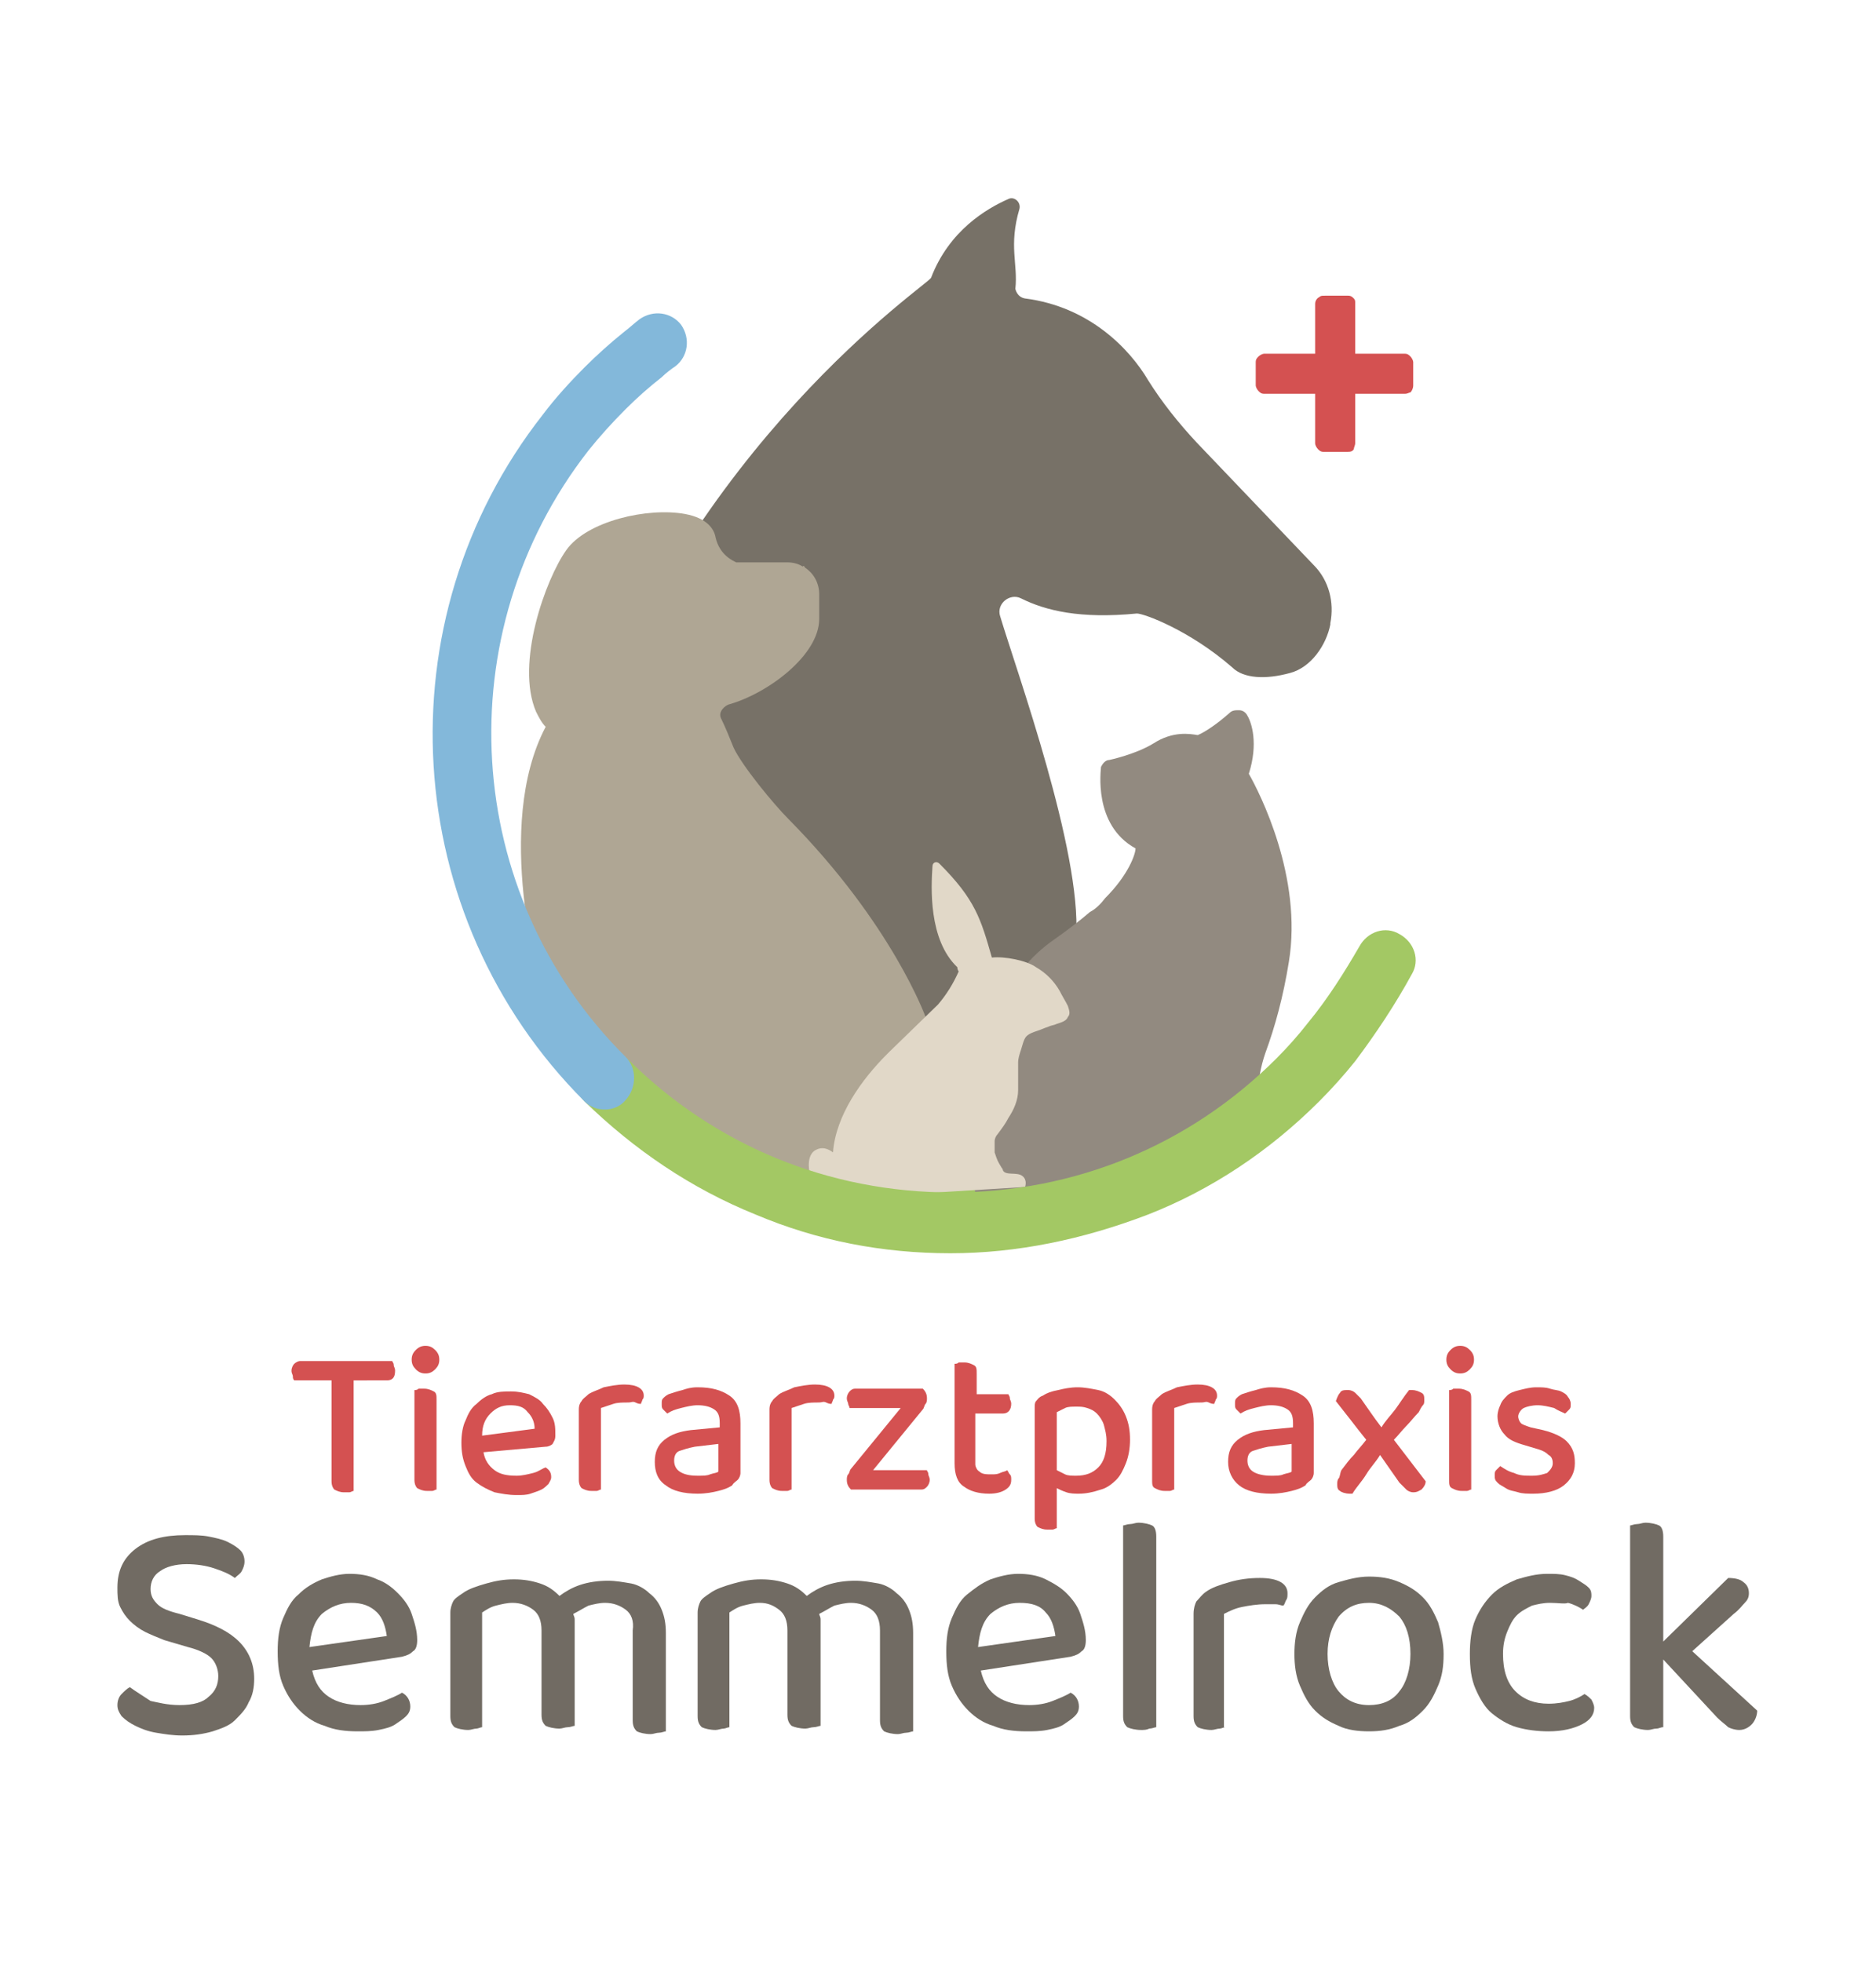
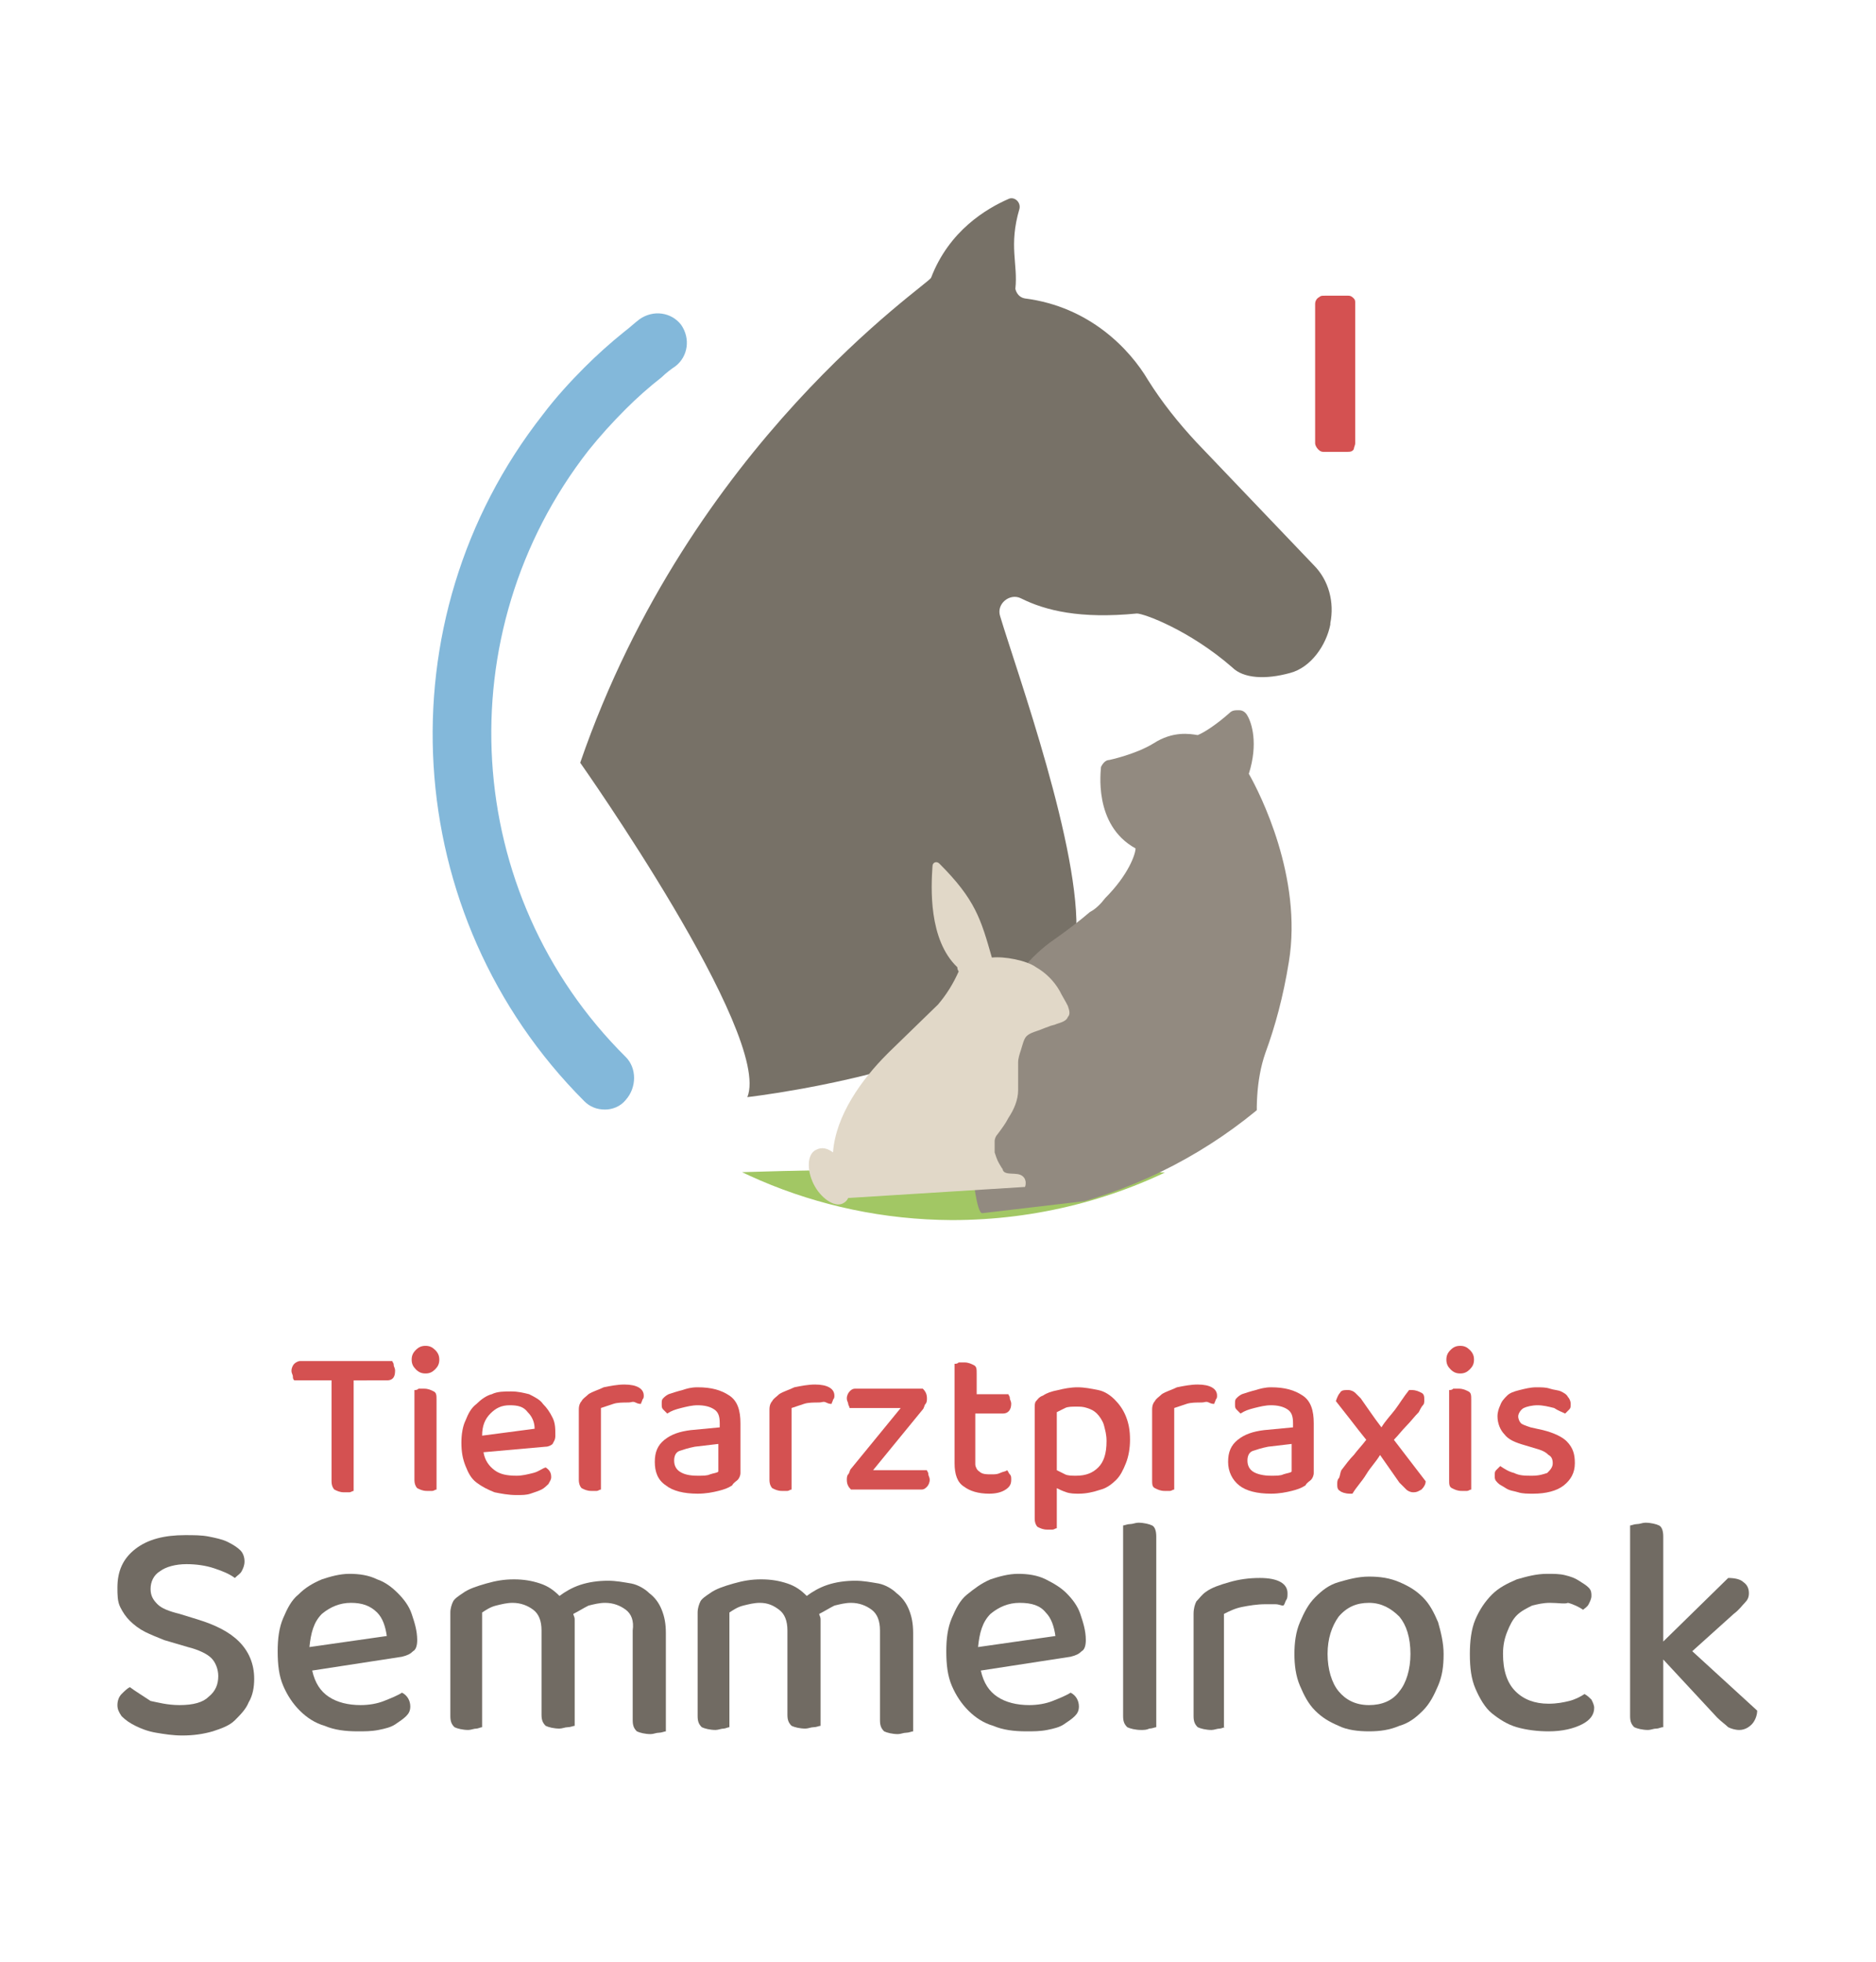
<svg xmlns="http://www.w3.org/2000/svg" xmlns:xlink="http://www.w3.org/1999/xlink" version="1.1" id="Ebene_1" x="0px" y="0px" viewBox="0 0 135.8 142" style="enable-background:new 0 0 135.8 142;" xml:space="preserve">
  <style type="text/css">
	.st0{enable-background:new    ;}
	.st1{fill:#D45151;}
	.st2{fill:#716B63;}
	.st3{clip-path:url(#SVGID_00000090987617847870341390000017491665264978580640_);}
	.st4{fill:#A2C764;}
	.st5{clip-path:url(#SVGID_00000067202408568987022320000001381934583527660942_);}
	.st6{fill:#777167;}
	.st7{fill-rule:evenodd;clip-rule:evenodd;fill:#AFA694;}
	.st8{fill-rule:evenodd;clip-rule:evenodd;fill:#928A80;}
	.st9{fill-rule:evenodd;clip-rule:evenodd;fill:#E1D8C8;}
	.st10{fill:#597D2C;}
	.st11{fill:#8BBC22;}
	.st12{fill:#2E451D;}
	.st13{fill-rule:evenodd;clip-rule:evenodd;fill:#00A094;}
	.st14{fill:#A3C864;}
	.st15{fill:#83B8DA;}
</style>
  <g class="st0">
    <path class="st1" d="M25.6,99.9v8c-0.1,0-0.2,0.1-0.3,0.1s-0.3,0-0.4,0c-0.3,0-0.5-0.1-0.7-0.2c-0.1-0.1-0.2-0.3-0.2-0.6v-7.3h-2.7   c-0.1-0.1-0.1-0.2-0.1-0.3c0-0.1-0.1-0.2-0.1-0.4c0-0.2,0.1-0.4,0.2-0.5s0.3-0.2,0.4-0.2h6.7c0,0.1,0.1,0.1,0.1,0.3   c0,0.1,0.1,0.2,0.1,0.4c0,0.5-0.2,0.7-0.6,0.7H25.6z" />
  </g>
  <g class="st0">
    <path class="st1" d="M29.8,98.4c0-0.3,0.1-0.5,0.3-0.7c0.2-0.2,0.4-0.3,0.7-0.3c0.3,0,0.5,0.1,0.7,0.3c0.2,0.2,0.3,0.4,0.3,0.7   c0,0.3-0.1,0.5-0.3,0.7c-0.2,0.2-0.4,0.3-0.7,0.3c-0.3,0-0.5-0.1-0.7-0.3C29.9,98.9,29.8,98.7,29.8,98.4z M31.6,107.8   c-0.1,0-0.2,0.1-0.3,0.1s-0.3,0-0.4,0c-0.3,0-0.5-0.1-0.7-0.2c-0.1-0.1-0.2-0.3-0.2-0.6v-6.5c0.1,0,0.2,0,0.3-0.1   c0.1,0,0.3,0,0.4,0c0.3,0,0.5,0.1,0.7,0.2s0.2,0.3,0.2,0.6V107.8z" />
    <path class="st1" d="M35,105.1c0.1,0.6,0.4,1,0.8,1.3c0.4,0.3,0.9,0.4,1.6,0.4c0.4,0,0.8-0.1,1.2-0.2c0.4-0.1,0.6-0.3,0.9-0.4   c0.3,0.2,0.4,0.4,0.4,0.7c0,0.2-0.1,0.3-0.2,0.5c-0.1,0.1-0.3,0.3-0.5,0.4c-0.2,0.1-0.5,0.2-0.8,0.3s-0.6,0.1-1,0.1   c-0.6,0-1.1-0.1-1.6-0.2c-0.5-0.2-0.9-0.4-1.3-0.7s-0.6-0.7-0.8-1.2c-0.2-0.5-0.3-1-0.3-1.7c0-0.6,0.1-1.2,0.3-1.6   c0.2-0.5,0.4-0.9,0.8-1.2c0.3-0.3,0.7-0.6,1.1-0.7c0.4-0.2,0.9-0.2,1.4-0.2s0.9,0.1,1.3,0.2c0.4,0.2,0.8,0.4,1,0.7   c0.3,0.3,0.5,0.6,0.7,1c0.2,0.4,0.2,0.8,0.2,1.3c0,0.3-0.1,0.4-0.2,0.6c-0.1,0.1-0.3,0.2-0.5,0.2L35,105.1z M36.9,101.7   c-0.6,0-1,0.2-1.4,0.6c-0.4,0.4-0.6,0.9-0.6,1.6l3.8-0.5c0-0.5-0.2-0.9-0.5-1.2C37.9,101.8,37.5,101.7,36.9,101.7z" />
  </g>
  <g class="st0">
    <path class="st1" d="M43.5,107.8c-0.1,0-0.2,0.1-0.3,0.1s-0.3,0-0.4,0c-0.3,0-0.5-0.1-0.7-0.2c-0.1-0.1-0.2-0.3-0.2-0.6v-5.1   c0-0.3,0.1-0.5,0.2-0.6c0.1-0.2,0.3-0.3,0.5-0.5c0.3-0.2,0.7-0.3,1.1-0.5c0.5-0.1,1-0.2,1.5-0.2c0.9,0,1.4,0.3,1.4,0.8   c0,0.1,0,0.2-0.1,0.3c0,0.1-0.1,0.2-0.1,0.3c-0.1,0-0.2,0-0.4-0.1s-0.3,0-0.5,0c-0.4,0-0.8,0-1.1,0.1c-0.3,0.1-0.6,0.2-0.9,0.3   V107.8z" />
  </g>
  <g class="st0">
    <path class="st1" d="M50.5,100.4c1,0,1.7,0.2,2.3,0.6c0.6,0.4,0.8,1.1,0.8,2v3.6c0,0.2-0.1,0.4-0.2,0.5c-0.1,0.1-0.3,0.2-0.4,0.4   c-0.3,0.2-0.6,0.3-1,0.4s-0.9,0.2-1.5,0.2c-1,0-1.8-0.2-2.3-0.6c-0.6-0.4-0.8-1-0.8-1.7c0-0.7,0.2-1.2,0.7-1.6s1.1-0.6,1.9-0.7   l2.1-0.2V103c0-0.5-0.1-0.8-0.4-1c-0.3-0.2-0.7-0.3-1.2-0.3c-0.4,0-0.8,0.1-1.2,0.2c-0.4,0.1-0.7,0.2-1,0.4   c-0.1-0.1-0.2-0.2-0.3-0.3s-0.1-0.2-0.1-0.4c0-0.2,0-0.3,0.1-0.4s0.2-0.2,0.4-0.3c0.3-0.1,0.6-0.2,1-0.3   C49.7,100.5,50,100.4,50.5,100.4z M50.5,106.8c0.4,0,0.7,0,0.9-0.1c0.3-0.1,0.5-0.1,0.6-0.2v-2l-1.7,0.2c-0.5,0.1-0.8,0.2-1.1,0.3   s-0.4,0.4-0.4,0.7c0,0.3,0.1,0.6,0.4,0.8S49.9,106.8,50.5,106.8z" />
  </g>
  <g class="st0">
    <path class="st1" d="M57.3,107.8c-0.1,0-0.2,0.1-0.3,0.1s-0.3,0-0.4,0c-0.3,0-0.5-0.1-0.7-0.2c-0.1-0.1-0.2-0.3-0.2-0.6v-5.1   c0-0.3,0.1-0.5,0.2-0.6c0.1-0.2,0.3-0.3,0.5-0.5c0.3-0.2,0.7-0.3,1.1-0.5c0.5-0.1,1-0.2,1.5-0.2c0.9,0,1.4,0.3,1.4,0.8   c0,0.1,0,0.2-0.1,0.3c0,0.1-0.1,0.2-0.1,0.3c-0.1,0-0.2,0-0.4-0.1s-0.3,0-0.5,0c-0.4,0-0.8,0-1.1,0.1c-0.3,0.1-0.6,0.2-0.9,0.3   V107.8z" />
  </g>
  <g class="st0">
    <path class="st1" d="M61.6,107.8c-0.2-0.2-0.3-0.4-0.3-0.7c0-0.1,0-0.3,0.1-0.4c0.1-0.1,0.1-0.3,0.2-0.4l3.6-4.4h-3.7   c0-0.1-0.1-0.2-0.1-0.3c0-0.1-0.1-0.2-0.1-0.4c0-0.2,0.1-0.4,0.2-0.5s0.2-0.2,0.4-0.2h4.9c0.2,0.2,0.3,0.4,0.3,0.7   c0,0.1,0,0.3-0.1,0.4c-0.1,0.1-0.1,0.3-0.2,0.4l-3.6,4.4h3.9c0,0.1,0.1,0.1,0.1,0.3c0,0.1,0.1,0.2,0.1,0.4c0,0.2-0.1,0.4-0.2,0.5   c-0.1,0.1-0.2,0.2-0.4,0.2H61.6z" />
    <path class="st1" d="M70.9,106.5c0.2,0.2,0.5,0.2,0.9,0.2c0.2,0,0.4,0,0.6-0.1c0.2-0.1,0.4-0.1,0.5-0.2c0.1,0.1,0.1,0.2,0.2,0.3   c0.1,0.1,0.1,0.2,0.1,0.4c0,0.3-0.1,0.5-0.4,0.7c-0.3,0.2-0.7,0.3-1.2,0.3c-0.8,0-1.4-0.2-1.8-0.5c-0.5-0.3-0.7-0.9-0.7-1.7v-7.2   c0.1,0,0.2,0,0.3-0.1c0.1,0,0.3,0,0.4,0c0.3,0,0.5,0.1,0.7,0.2s0.2,0.3,0.2,0.6v1.5H73c0,0.1,0.1,0.1,0.1,0.3   c0,0.1,0.1,0.2,0.1,0.4c0,0.4-0.2,0.7-0.6,0.7h-2v3.7C70.6,106.1,70.7,106.4,70.9,106.5z" />
    <path class="st1" d="M78.1,108.1c-0.3,0-0.6,0-0.9-0.1c-0.3-0.1-0.5-0.2-0.7-0.3v2.9c-0.1,0-0.2,0.1-0.3,0.1c-0.1,0-0.3,0-0.4,0   c-0.3,0-0.5-0.1-0.7-0.2c-0.1-0.1-0.2-0.3-0.2-0.6v-8c0-0.2,0-0.4,0.1-0.5s0.2-0.3,0.5-0.4c0.3-0.2,0.6-0.3,1.1-0.4   c0.4-0.1,0.9-0.2,1.4-0.2c0.5,0,1,0.1,1.5,0.2c0.5,0.1,0.9,0.4,1.2,0.7c0.3,0.3,0.6,0.7,0.8,1.2s0.3,1,0.3,1.7   c0,0.6-0.1,1.2-0.3,1.7s-0.4,0.9-0.7,1.2c-0.3,0.3-0.7,0.6-1.1,0.7C79.1,108,78.6,108.1,78.1,108.1z M77.9,106.8   c0.7,0,1.2-0.2,1.6-0.6c0.4-0.4,0.6-1,0.6-1.9c0-0.5-0.1-0.8-0.2-1.2c-0.1-0.3-0.3-0.6-0.5-0.8c-0.2-0.2-0.4-0.3-0.7-0.4   c-0.3-0.1-0.5-0.1-0.8-0.1c-0.3,0-0.6,0-0.8,0.1c-0.2,0.1-0.4,0.2-0.6,0.3v4.2c0.2,0.1,0.4,0.2,0.6,0.3S77.6,106.8,77.9,106.8z" />
  </g>
  <g class="st0">
    <path class="st1" d="M85,107.8c-0.1,0-0.2,0.1-0.3,0.1c-0.1,0-0.3,0-0.4,0c-0.3,0-0.5-0.1-0.7-0.2s-0.2-0.3-0.2-0.6v-5.1   c0-0.3,0.1-0.5,0.2-0.6c0.1-0.2,0.3-0.3,0.5-0.5c0.3-0.2,0.7-0.3,1.1-0.5c0.5-0.1,1-0.2,1.5-0.2c0.9,0,1.4,0.3,1.4,0.8   c0,0.1,0,0.2-0.1,0.3c0,0.1-0.1,0.2-0.1,0.3c-0.1,0-0.2,0-0.4-0.1s-0.3,0-0.5,0c-0.4,0-0.8,0-1.1,0.1c-0.3,0.1-0.6,0.2-0.9,0.3   V107.8z" />
  </g>
  <g class="st0">
    <path class="st1" d="M92,100.4c1,0,1.7,0.2,2.3,0.6c0.6,0.4,0.8,1.1,0.8,2v3.6c0,0.2-0.1,0.4-0.2,0.5c-0.1,0.1-0.3,0.2-0.4,0.4   c-0.3,0.2-0.6,0.3-1,0.4c-0.4,0.1-0.9,0.2-1.5,0.2c-1,0-1.8-0.2-2.3-0.6s-0.8-1-0.8-1.7c0-0.7,0.2-1.2,0.7-1.6s1.1-0.6,1.9-0.7   l2.1-0.2V103c0-0.5-0.1-0.8-0.4-1c-0.3-0.2-0.7-0.3-1.2-0.3c-0.4,0-0.8,0.1-1.2,0.2c-0.4,0.1-0.7,0.2-1,0.4   c-0.1-0.1-0.2-0.2-0.3-0.3c-0.1-0.1-0.1-0.2-0.1-0.4c0-0.2,0-0.3,0.1-0.4c0.1-0.1,0.2-0.2,0.4-0.3c0.3-0.1,0.6-0.2,1-0.3   C91.2,100.5,91.6,100.4,92,100.4z M92,106.8c0.4,0,0.7,0,0.9-0.1c0.3-0.1,0.5-0.1,0.6-0.2v-2l-1.7,0.2c-0.5,0.1-0.8,0.2-1.1,0.3   s-0.4,0.4-0.4,0.7c0,0.3,0.1,0.6,0.4,0.8S91.5,106.8,92,106.8z" />
    <path class="st1" d="M97.1,106.4c0.3-0.4,0.6-0.8,0.9-1.1c0.3-0.4,0.6-0.7,0.9-1.1c-0.4-0.5-0.8-1-1.1-1.4   c-0.4-0.5-0.7-0.9-1.1-1.4c0.1-0.3,0.2-0.5,0.3-0.6c0.1-0.2,0.3-0.2,0.6-0.2c0.2,0,0.4,0.1,0.5,0.2c0.1,0.1,0.3,0.3,0.4,0.4   c0.2,0.3,0.5,0.7,0.7,1s0.5,0.7,0.8,1.1c0.3-0.5,0.7-0.9,1-1.3s0.6-0.9,1-1.4c0.1,0,0.1,0,0.2,0c0.3,0,0.5,0.1,0.7,0.2   s0.2,0.3,0.2,0.5c0,0.2,0,0.3-0.1,0.4c-0.1,0.1-0.2,0.3-0.3,0.5c-0.3,0.3-0.6,0.7-0.9,1c-0.3,0.3-0.6,0.7-0.9,1l2.3,3   c0,0.2-0.1,0.4-0.3,0.6c-0.2,0.1-0.3,0.2-0.6,0.2c-0.2,0-0.4-0.1-0.5-0.2s-0.3-0.3-0.5-0.5c-0.2-0.3-0.5-0.7-0.7-1s-0.5-0.7-0.7-1   c-0.3,0.5-0.7,0.9-1,1.4c-0.3,0.5-0.7,0.9-1,1.4h-0.2c-0.3,0-0.6-0.1-0.7-0.2c-0.2-0.1-0.2-0.3-0.2-0.5c0-0.1,0-0.3,0.1-0.4   S97,106.6,97.1,106.4z" />
    <path class="st1" d="M104.7,98.4c0-0.3,0.1-0.5,0.3-0.7c0.2-0.2,0.4-0.3,0.7-0.3c0.3,0,0.5,0.1,0.7,0.3c0.2,0.2,0.3,0.4,0.3,0.7   c0,0.3-0.1,0.5-0.3,0.7c-0.2,0.2-0.4,0.3-0.7,0.3c-0.3,0-0.5-0.1-0.7-0.3C104.8,98.9,104.7,98.7,104.7,98.4z M106.5,107.8   c-0.1,0-0.2,0.1-0.3,0.1c-0.1,0-0.3,0-0.4,0c-0.3,0-0.5-0.1-0.7-0.2s-0.2-0.3-0.2-0.6v-6.5c0.1,0,0.2,0,0.3-0.1c0.1,0,0.3,0,0.4,0   c0.3,0,0.5,0.1,0.7,0.2s0.2,0.3,0.2,0.6V107.8z" />
    <path class="st1" d="M114,105.9c0,0.7-0.3,1.2-0.8,1.6c-0.5,0.4-1.3,0.6-2.2,0.6c-0.4,0-0.8,0-1.1-0.1c-0.3-0.1-0.6-0.1-0.9-0.3   s-0.4-0.2-0.6-0.4s-0.2-0.3-0.2-0.5c0-0.2,0-0.3,0.1-0.4c0.1-0.1,0.2-0.2,0.3-0.3c0.3,0.2,0.6,0.4,1,0.5c0.4,0.2,0.8,0.2,1.3,0.2   c0.5,0,0.8-0.1,1.1-0.2c0.2-0.2,0.4-0.4,0.4-0.7c0-0.3-0.1-0.5-0.3-0.6c-0.2-0.2-0.4-0.3-0.7-0.4l-1-0.3c-0.7-0.2-1.2-0.4-1.5-0.8   c-0.3-0.3-0.5-0.8-0.5-1.3c0-0.3,0.1-0.6,0.2-0.8c0.1-0.3,0.3-0.5,0.5-0.7c0.2-0.2,0.5-0.3,0.9-0.4c0.4-0.1,0.8-0.2,1.2-0.2   c0.4,0,0.7,0,1,0.1c0.3,0.1,0.6,0.1,0.8,0.2s0.4,0.2,0.5,0.4c0.1,0.1,0.2,0.3,0.2,0.5s0,0.3-0.1,0.4c-0.1,0.1-0.2,0.2-0.3,0.3   c-0.2-0.1-0.5-0.2-0.8-0.4c-0.4-0.1-0.8-0.2-1.2-0.2c-0.4,0-0.8,0.1-1,0.2c-0.2,0.1-0.4,0.4-0.4,0.6c0,0.2,0.1,0.4,0.2,0.5   c0.1,0.1,0.4,0.2,0.7,0.3l0.9,0.2c0.8,0.2,1.4,0.5,1.7,0.8C113.9,104.8,114,105.3,114,105.9z" />
  </g>
  <g class="st0">
    <path class="st2" d="M13,123.4c1,0,1.7-0.2,2.1-0.6c0.5-0.4,0.7-0.9,0.7-1.5c0-0.5-0.2-1-0.5-1.3s-0.9-0.6-1.7-0.8l-1.7-0.5   c-0.5-0.2-1-0.4-1.4-0.6c-0.4-0.2-0.8-0.5-1.1-0.8c-0.3-0.3-0.5-0.6-0.7-1s-0.2-0.9-0.2-1.4c0-1.2,0.4-2.1,1.3-2.8s2.1-1,3.6-1   c0.6,0,1.2,0,1.7,0.1c0.5,0.1,1,0.2,1.4,0.4c0.4,0.2,0.7,0.4,0.9,0.6c0.2,0.2,0.3,0.5,0.3,0.8c0,0.3-0.1,0.5-0.2,0.7   c-0.1,0.2-0.3,0.3-0.5,0.5c-0.4-0.3-0.9-0.5-1.5-0.7c-0.6-0.2-1.3-0.3-2-0.3c-0.8,0-1.5,0.2-1.9,0.5c-0.5,0.3-0.7,0.8-0.7,1.3   c0,0.5,0.2,0.8,0.5,1.1c0.3,0.3,0.8,0.5,1.6,0.7l1.3,0.4c1.3,0.4,2.3,0.9,3,1.6c0.7,0.7,1.1,1.6,1.1,2.7c0,0.6-0.1,1.2-0.4,1.7   c-0.2,0.5-0.6,0.9-1,1.3c-0.4,0.4-1,0.6-1.6,0.8c-0.7,0.2-1.4,0.3-2.2,0.3c-0.7,0-1.3-0.1-1.9-0.2c-0.6-0.1-1.1-0.3-1.5-0.5   c-0.4-0.2-0.7-0.4-1-0.7c-0.2-0.3-0.3-0.5-0.3-0.8c0-0.3,0.1-0.6,0.3-0.8c0.2-0.2,0.4-0.4,0.6-0.5c0.4,0.3,0.9,0.6,1.5,1   C11.4,123.2,12.1,123.4,13,123.4z" />
  </g>
  <g class="st0">
    <path class="st2" d="M22.6,120.9c0.2,0.9,0.6,1.5,1.2,1.9c0.6,0.4,1.4,0.6,2.3,0.6c0.6,0,1.2-0.1,1.7-0.3c0.5-0.2,1-0.4,1.3-0.6   c0.4,0.2,0.6,0.6,0.6,1c0,0.3-0.1,0.5-0.3,0.7c-0.2,0.2-0.5,0.4-0.8,0.6c-0.3,0.2-0.7,0.3-1.2,0.4s-1,0.1-1.5,0.1   c-0.9,0-1.7-0.1-2.4-0.4c-0.7-0.2-1.3-0.6-1.8-1.1c-0.5-0.5-0.9-1.1-1.2-1.8c-0.3-0.7-0.4-1.5-0.4-2.5c0-0.9,0.1-1.7,0.4-2.4   c0.3-0.7,0.6-1.3,1.1-1.7c0.5-0.5,1-0.8,1.7-1.1c0.6-0.2,1.3-0.4,2-0.4c0.7,0,1.4,0.1,2,0.4c0.6,0.2,1.1,0.6,1.5,1s0.8,0.9,1,1.5   c0.2,0.6,0.4,1.2,0.4,1.9c0,0.4-0.1,0.7-0.3,0.8c-0.2,0.2-0.4,0.3-0.8,0.4L22.6,120.9z M25.4,116c-0.8,0-1.5,0.3-2.1,0.8   c-0.6,0.6-0.8,1.4-0.9,2.4l5.6-0.8c-0.1-0.7-0.3-1.3-0.7-1.7C26.8,116.2,26.2,116,25.4,116z" />
    <path class="st2" d="M45.3,116.5c-0.4-0.3-0.9-0.5-1.5-0.5c-0.4,0-0.8,0.1-1.2,0.2c-0.4,0.2-0.7,0.4-1.1,0.6c0,0.1,0.1,0.2,0.1,0.4   s0,0.3,0,0.4v7.3c-0.1,0-0.3,0.1-0.5,0.1c-0.2,0-0.4,0.1-0.6,0.1c-0.4,0-0.8-0.1-1-0.2c-0.2-0.2-0.3-0.4-0.3-0.8V118   c0-0.7-0.2-1.2-0.6-1.5s-0.9-0.5-1.5-0.5c-0.4,0-0.8,0.1-1.2,0.2c-0.4,0.1-0.7,0.3-1,0.5v8.3c-0.1,0-0.3,0.1-0.4,0.1   c-0.2,0-0.4,0.1-0.6,0.1c-0.4,0-0.8-0.1-1-0.2c-0.2-0.2-0.3-0.4-0.3-0.8v-7.5c0-0.3,0.1-0.6,0.2-0.8c0.1-0.2,0.4-0.4,0.7-0.6   c0.4-0.3,1-0.5,1.7-0.7s1.3-0.3,2-0.3c0.7,0,1.3,0.1,1.9,0.3c0.6,0.2,1,0.5,1.4,0.9c0.4-0.3,0.9-0.6,1.5-0.8c0.6-0.2,1.3-0.3,2-0.3   c0.6,0,1.1,0.1,1.7,0.2c0.5,0.1,1,0.4,1.3,0.7c0.4,0.3,0.7,0.7,0.9,1.2c0.2,0.5,0.3,1,0.3,1.7v7.1c-0.1,0-0.3,0.1-0.5,0.1   s-0.4,0.1-0.6,0.1c-0.4,0-0.8-0.1-1-0.2c-0.2-0.2-0.3-0.4-0.3-0.8V118C45.9,117.3,45.7,116.8,45.3,116.5z" />
    <path class="st2" d="M63.1,116.5c-0.4-0.3-0.9-0.5-1.5-0.5c-0.4,0-0.8,0.1-1.2,0.2c-0.4,0.2-0.7,0.4-1.1,0.6c0,0.1,0.1,0.2,0.1,0.4   s0,0.3,0,0.4v7.3c-0.1,0-0.3,0.1-0.5,0.1c-0.2,0-0.4,0.1-0.6,0.1c-0.4,0-0.8-0.1-1-0.2c-0.2-0.2-0.3-0.4-0.3-0.8V118   c0-0.7-0.2-1.2-0.6-1.5S55.6,116,55,116c-0.4,0-0.8,0.1-1.2,0.2c-0.4,0.1-0.7,0.3-1,0.5v8.3c-0.1,0-0.3,0.1-0.4,0.1   c-0.2,0-0.4,0.1-0.6,0.1c-0.4,0-0.8-0.1-1-0.2c-0.2-0.2-0.3-0.4-0.3-0.8v-7.5c0-0.3,0.1-0.6,0.2-0.8c0.1-0.2,0.4-0.4,0.7-0.6   c0.4-0.3,1-0.5,1.7-0.7s1.3-0.3,2-0.3c0.7,0,1.3,0.1,1.9,0.3c0.6,0.2,1,0.5,1.4,0.9c0.4-0.3,0.9-0.6,1.5-0.8c0.6-0.2,1.3-0.3,2-0.3   c0.6,0,1.1,0.1,1.7,0.2c0.5,0.1,1,0.4,1.3,0.7c0.4,0.3,0.7,0.7,0.9,1.2c0.2,0.5,0.3,1,0.3,1.7v7.1c-0.1,0-0.3,0.1-0.5,0.1   s-0.4,0.1-0.6,0.1c-0.4,0-0.8-0.1-1-0.2c-0.2-0.2-0.3-0.4-0.3-0.8V118C63.7,117.3,63.5,116.8,63.1,116.5z" />
    <path class="st2" d="M71,120.9c0.2,0.9,0.6,1.5,1.2,1.9c0.6,0.4,1.4,0.6,2.3,0.6c0.6,0,1.2-0.1,1.7-0.3c0.5-0.2,1-0.4,1.3-0.6   c0.4,0.2,0.6,0.6,0.6,1c0,0.3-0.1,0.5-0.3,0.7c-0.2,0.2-0.5,0.4-0.8,0.6c-0.3,0.2-0.7,0.3-1.2,0.4s-1,0.1-1.5,0.1   c-0.9,0-1.7-0.1-2.4-0.4c-0.7-0.2-1.3-0.6-1.8-1.1c-0.5-0.5-0.9-1.1-1.2-1.8c-0.3-0.7-0.4-1.5-0.4-2.5c0-0.9,0.1-1.7,0.4-2.4   c0.3-0.7,0.6-1.3,1.1-1.7s1-0.8,1.7-1.1c0.6-0.2,1.3-0.4,2-0.4s1.4,0.1,2,0.4s1.1,0.6,1.5,1s0.8,0.9,1,1.5c0.2,0.6,0.4,1.2,0.4,1.9   c0,0.4-0.1,0.7-0.3,0.8c-0.2,0.2-0.4,0.3-0.8,0.4L71,120.9z M73.8,116c-0.8,0-1.5,0.3-2.1,0.8c-0.6,0.6-0.8,1.4-0.9,2.4l5.6-0.8   c-0.1-0.7-0.3-1.3-0.7-1.7C75.3,116.2,74.7,116,73.8,116z" />
-     <path class="st2" d="M82.6,125.2c-0.4,0-0.8-0.1-1-0.2c-0.2-0.2-0.3-0.4-0.3-0.8v-13.8c0.1,0,0.3-0.1,0.5-0.1   c0.2,0,0.4-0.1,0.6-0.1c0.4,0,0.8,0.1,1,0.2s0.3,0.4,0.3,0.8V125c-0.1,0-0.3,0.1-0.5,0.1C83,125.2,82.8,125.2,82.6,125.2z" />
+     <path class="st2" d="M82.6,125.2c-0.4,0-0.8-0.1-1-0.2c-0.2-0.2-0.3-0.4-0.3-0.8v-13.8c0.1,0,0.3-0.1,0.5-0.1   c0.2,0,0.4-0.1,0.6-0.1c0.4,0,0.8,0.1,1,0.2s0.3,0.4,0.3,0.8V125c-0.1,0-0.3,0.1-0.5,0.1C83,125.2,82.8,125.2,82.6,125.2" />
  </g>
  <g class="st0">
    <path class="st2" d="M88.7,125c-0.1,0-0.3,0.1-0.4,0.1c-0.2,0-0.4,0.1-0.6,0.1c-0.4,0-0.8-0.1-1-0.2c-0.2-0.2-0.3-0.4-0.3-0.8v-7.4   c0-0.4,0.1-0.7,0.2-0.9c0.2-0.2,0.4-0.5,0.7-0.7c0.4-0.3,1-0.5,1.7-0.7c0.7-0.2,1.4-0.3,2.2-0.3c1.3,0,2,0.4,2,1.1   c0,0.2,0,0.4-0.1,0.5c-0.1,0.2-0.1,0.3-0.2,0.4c-0.2,0-0.3-0.1-0.6-0.1c-0.2,0-0.5,0-0.7,0c-0.6,0-1.2,0.1-1.7,0.2   c-0.5,0.1-0.9,0.3-1.3,0.5V125z" />
  </g>
  <g class="st0">
    <path class="st2" d="M104.5,119.7c0,0.9-0.1,1.6-0.4,2.3s-0.6,1.3-1.1,1.8s-1,0.9-1.7,1.1c-0.7,0.3-1.4,0.4-2.2,0.4   s-1.6-0.1-2.2-0.4c-0.7-0.3-1.2-0.6-1.7-1.1s-0.8-1.1-1.1-1.8c-0.3-0.7-0.4-1.5-0.4-2.3s0.1-1.6,0.4-2.3c0.3-0.7,0.6-1.3,1.1-1.8   c0.5-0.5,1-0.9,1.7-1.1s1.4-0.4,2.2-0.4c0.8,0,1.5,0.1,2.2,0.4c0.7,0.3,1.2,0.6,1.7,1.1c0.5,0.5,0.8,1.1,1.1,1.8   C104.3,118.1,104.5,118.9,104.5,119.7z M99.1,116c-0.9,0-1.6,0.3-2.2,1c-0.5,0.7-0.8,1.6-0.8,2.7s0.3,2.1,0.8,2.7   c0.5,0.6,1.2,1,2.2,1c0.9,0,1.7-0.3,2.2-1c0.5-0.6,0.8-1.6,0.8-2.7c0-1.2-0.3-2.1-0.8-2.7C100.7,116.4,100,116,99.1,116z" />
    <path class="st2" d="M112.2,116c-0.5,0-0.9,0.1-1.3,0.2c-0.4,0.2-0.8,0.4-1.1,0.7c-0.3,0.3-0.5,0.7-0.7,1.2s-0.3,1-0.3,1.6   c0,1.2,0.3,2.1,0.9,2.7c0.6,0.6,1.4,0.9,2.4,0.9c0.6,0,1.1-0.1,1.5-0.2s0.8-0.3,1.1-0.5c0.2,0.1,0.4,0.3,0.5,0.4   c0.1,0.2,0.2,0.4,0.2,0.6c0,0.5-0.3,0.9-0.9,1.2c-0.6,0.3-1.4,0.5-2.4,0.5c-0.8,0-1.6-0.1-2.3-0.3c-0.7-0.2-1.3-0.6-1.8-1   s-0.9-1.1-1.2-1.8c-0.3-0.7-0.4-1.5-0.4-2.5c0-0.9,0.1-1.8,0.4-2.5s0.7-1.3,1.2-1.8c0.5-0.5,1.1-0.8,1.8-1.1   c0.7-0.2,1.4-0.4,2.2-0.4c0.5,0,0.9,0,1.3,0.1s0.7,0.2,1,0.4c0.3,0.2,0.5,0.3,0.7,0.5c0.2,0.2,0.2,0.4,0.2,0.6   c0,0.2-0.1,0.4-0.2,0.6s-0.3,0.3-0.4,0.4c-0.3-0.2-0.7-0.4-1.1-0.5C113.3,116.1,112.8,116,112.2,116z" />
    <path class="st2" d="M119.9,125.1c-0.2,0-0.4,0.1-0.6,0.1c-0.4,0-0.8-0.1-1-0.2c-0.2-0.2-0.3-0.4-0.3-0.8v-13.8   c0.1,0,0.3-0.1,0.5-0.1s0.4-0.1,0.6-0.1c0.4,0,0.8,0.1,1,0.2s0.3,0.4,0.3,0.8v7.6l4.7-4.6c0.5,0,0.9,0.1,1.1,0.3   c0.3,0.2,0.4,0.5,0.4,0.8c0,0.3-0.1,0.5-0.3,0.7c-0.2,0.2-0.4,0.5-0.8,0.8l-3,2.7l4.7,4.3c0,0.4-0.2,0.8-0.4,1   c-0.2,0.2-0.5,0.4-0.9,0.4c-0.3,0-0.6-0.1-0.8-0.2c-0.2-0.2-0.5-0.4-0.8-0.7l-3.9-4.2v4.9C120.2,125,120.1,125.1,119.9,125.1z" />
  </g>
  <g>
    <g>
      <defs>
        <path id="SVGID_1_" d="M60.6,18C45,21.8,33.5,35.8,33.4,52.5c0,19.7,15.8,35.7,35.5,35.8c12.4,0,23.3-6.2,29.7-15.7l-0.4-0.1     C72.7,68.1,55.6,43.5,60.6,18L60.6,18L60.6,18z" />
      </defs>
      <clipPath id="SVGID_00000117648816361985485600000002331909490331211420_">
        <use xlink:href="#SVGID_1_" style="overflow:visible;" />
      </clipPath>
      <g style="clip-path:url(#SVGID_00000117648816361985485600000002331909490331211420_);">
        <ellipse class="st4" cx="68.6" cy="102.2" rx="92.1" ry="17.6" />
      </g>
    </g>
    <g>
      <defs>
        <path id="SVGID_00000035514668101702798450000013569214600452526476_" d="M68.8,88.3L68.8,88.3c-19.5,0-35.4-15.9-35.4-35.4l0,0     c0-17.4,12.7-32,29.3-34.8c0.8-0.1,0.6-1.9,1.4-2c1.2-0.1,1.7-3,2.9-3l6.2-4.5c1.7,0,2,9.1,3.6,9.4c17.1,2.5,27.2,17.2,27.2,35     l0,0c0,3.5-0.5,6.9-1.5,10c-0.5,1.7-4,8.9-5.4,10.8C90.8,82.6,80.4,88.3,68.8,88.3L68.8,88.3z" />
      </defs>
      <clipPath id="SVGID_00000035498167600916930400000017661035620094412458_">
        <use xlink:href="#SVGID_00000035514668101702798450000013569214600452526476_" style="overflow:visible;" />
      </clipPath>
      <g style="clip-path:url(#SVGID_00000035498167600916930400000017661035620094412458_);">
        <path class="st6" d="M54.1,79.4C55.9,74.9,42,55.2,42,55.2C50,32,67.2,20.6,67.4,20.1c1.3-3.4,4-5,5.6-5.7     c0.4-0.2,0.9,0.2,0.8,0.7c-0.8,2.7-0.1,4-0.3,5.8c0,0,0.1,0.6,0.7,0.7c4.7,0.6,7.6,3.7,8.9,5.9c1,1.6,2.2,3.1,3.5,4.5l8.5,8.9     c1.1,1.1,1.5,2.7,1.2,4.2c0,0,0,0,0,0.1c-0.3,1.5-1.4,3.1-2.9,3.5c-1.8,0.5-3.4,0.4-4.2-0.4c-3.1-2.7-6.4-3.9-6.9-3.9     c-4.1,0.4-6.6-0.2-8.4-1.1c-0.8-0.4-1.8,0.4-1.5,1.3c1.2,4,5.9,17,5.5,23.2C77.1,76.8,54.1,79.4,54.1,79.4L54.1,79.4z" />
-         <path class="st7" d="M67,73.6c0,0-2.4-6.7-9.9-14.3c-1.1-1.1-3.4-3.9-4-5.2c-0.2-0.5-0.6-1.5-0.9-2.1c-0.2-0.4,0.1-0.8,0.5-1     c2.9-0.8,6.6-3.6,6.6-6.2V43c0-0.8-0.4-1.5-1-1.9c-0.1-0.1-0.1-0.2-0.2-0.1l0,0c-0.3-0.2-0.7-0.3-1.1-0.3h-3.7     c-0.2-0.1-1.2-0.5-1.5-1.8c-0.1-0.6-0.6-1.4-2.2-1.7c-2.7-0.5-7.1,0.5-8.6,2.6c-1.5,2.1-3.7,8.2-2.2,11.7     c0.2,0.4,0.4,0.8,0.7,1.1c0,0,0,0,0,0c-3.8,7.2-0.4,18.8-0.2,19.3v0c1.7,4.8,0.8,11.6,0.4,15.3h4.6l19.6-2.2L67,73.6L67,73.6z" />
        <path class="st8" d="M91.6,76.2c0.7-1.9,1.3-4.1,1.7-6.6c1-6.1-2.1-12.2-2.9-13.6c0.7-2.2,0.2-3.7-0.1-4.2     c-0.1-0.2-0.3-0.4-0.6-0.4c-0.3,0-0.5,0-0.7,0.2c-0.9,0.8-1.8,1.4-2.3,1.6c-0.6-0.1-1.8-0.3-3.2,0.6c-1.3,0.8-3.2,1.2-3.2,1.2     l0,0c-0.3,0-0.5,0.3-0.6,0.5c0,0.2-0.6,4.2,2.5,5.9c0,0.4-0.5,1.9-2.2,3.6l0,0c-0.3,0.4-0.7,0.8-1.1,1c-0.7,0.6-1.6,1.3-2.6,2     c-7.1,4.9-5.8,16.9-5.7,18.2l-0.2-1.6c0,0.4,0.3,3.2,0.7,3.2l20.4-2.4C91.6,85.3,90.2,80.2,91.6,76.2L91.6,76.2z" />
        <path class="st9" d="M77.3,72.8c-0.2-0.4-0.4-0.7-0.6-1.1c-0.4-0.7-1-1.3-1.7-1.7c-0.7-0.5-2.3-0.8-3.2-0.7     c-0.8-2.8-1.2-4.2-3.8-6.8c-0.2-0.2-0.5-0.1-0.5,0.2c-0.1,1.5-0.3,5.3,1.8,7.3c0,0.2,0.1,0.3,0.1,0.3c0,0,0,0,0,0     c-0.4,0.9-0.9,1.7-1.5,2.4l-3.5,3.4l0,0c-0.1,0.1-0.1,0.1-0.2,0.2c-1.8,1.8-3.7,4.4-3.9,7.1c-0.4-0.3-0.8-0.4-1.2-0.2     c-0.7,0.3-0.7,1.5-0.2,2.5s1.5,1.7,2.1,1.4c0.2-0.1,0.3-0.2,0.4-0.4l0,0l12.8-0.8c0,0,0.2-0.5-0.2-0.8c-0.4-0.3-1.2,0-1.4-0.4     c0-0.1-0.1-0.2-0.1-0.2C72.2,84,72.2,84,72,83.4C72,83.1,72,82.9,72,82.6l0,0c0-0.2,0.1-0.4,0.2-0.5c0.3-0.4,0.6-0.8,0.8-1.2     c0.4-0.6,0.7-1.3,0.7-2c0-0.4,0-0.9,0-1.3c0-0.2,0-0.5,0-0.7c0-0.3,0.1-0.6,0.2-0.9c0.1-0.3,0.2-0.8,0.4-1     c0.2-0.2,0.5-0.3,0.8-0.4c0.3-0.1,0.5-0.2,0.8-0.3c0.2-0.1,0.4-0.1,0.6-0.2c0.3-0.1,0.7-0.2,0.8-0.5     C77.5,73.4,77.4,73.1,77.3,72.8L77.3,72.8z" />
        <g>
          <g>
            <path class="st10" d="M123.3,91.6c-0.2-0.4-0.2-0.9-0.2-1.3c-1.2-0.7-2.7-0.8-3.1-0.9c-0.3,0.5-1.8,3.2-0.9,4.9       c0.7,1.4,2.6,1.9,3.8,2.1c0.3,0.1,0.6,0.1,0.7,0.1l0,0c0.2-0.4,1-1.7,1.1-3.1C124.1,92.9,123.6,92.3,123.3,91.6L123.3,91.6z" />
            <path class="st10" d="M120.5,101.5c-0.4-0.3-1.1-0.5-1.6-0.3c-0.8,0.3-1.1,1.4-1.2,1.8c0.3,0.2,1.3,0.9,2,0.6s1.1-1.4,1.2-1.8       c0,0-0.1-0.1-0.2-0.1C120.7,101.6,120.6,101.5,120.5,101.5z" />
          </g>
          <g>
            <path class="st11" d="M119.5,96.3c-1-0.6-2.6,0.1-3,0.3c0,0.5,0.2,2.2,1.2,2.8c0.8,0.5,1.9,0.1,2.6-0.2       c0.2-0.1,0.3-0.1,0.4-0.2c0,0,0,0,0,0C120.7,98.5,120.5,96.8,119.5,96.3L119.5,96.3z" />
            <path class="st11" d="M125.4,85.7c-0.3,0.4-1.8,2.4-1.9,4.4c0,0.1,0,0.2,0,0.2c0,0.1,0,0.2,0,0.2c0,0.3,0.1,0.7,0.2,1       c0.2,0.6,0.6,1,1.1,1.4c0.1,0.1,0.1,0.1,0.2,0.2c0.1,0.1,0.1,0.1,0.2,0.1c1,0.7,2.3,1.1,3.1,1.3c0.2,0.1,0.3,0.1,0.4,0.1       c0.1,0,0.1,0,0.2,0c0.1-0.1,0.2-0.3,0.4-0.5c0.1-0.1,0.1-0.2,0.2-0.3c0.1-0.1,0.1-0.2,0.2-0.3c0.2-0.4,0.5-0.8,0.7-1.3       c0-0.1,0.1-0.2,0.1-0.3c0-0.1,0.1-0.2,0.1-0.3c0.3-0.9,0.4-1.9,0.1-2.8C129.7,86.6,126.1,85.8,125.4,85.7L125.4,85.7z" />
          </g>
        </g>
        <path class="st12" d="M136.6,80.2C151.2,70,147.9,66.8,148,66.5c0.1-0.2-7.2,9-10.1,11.1c-1.9,1.4-4.5,4-4.5,4     c0-0.4,0.2-1-0.1-1.5c-0.1,0-0.3-0.1-0.5-0.1c0,0.4,0.1,0.8,0,1.1c0,0.1,0,0.2-0.1,0.3c0,0.1-0.1,0.2-0.1,0.3     c-0.1,0.2-0.2,0.4-0.3,0.6c-0.2,0.4-0.6,0.8-0.9,1.1l0,0c-0.1,0-0.1,0-0.2,0c-0.2,0-0.5-0.1-0.9-0.1c-0.2-0.1-0.4-0.1-0.5-0.2     c0,0-0.1,0-0.1,0l-0.1-0.1c-0.1,0-0.1-0.1-0.1-0.1c-0.1-0.1-0.2-0.1-0.3-0.2c-0.3-0.2-0.6-0.5-0.8-0.9l0,0h-0.1     c0,0-0.3,0-0.7-0.1l0,0c0.2,0.6,0.6,1.1,1,1.6c0.1,0.1,0.2,0.2,0.3,0.3c0.1,0.1,0.1,0.1,0.1,0.1l0.1,0.1l0.1,0.1     c0.2,0.2,0.5,0.3,0.7,0.4c0.1,0,0.2,0.1,0.3,0.1c-0.4,0.3-0.8,0.7-1.2,1c-0.1,0.1-0.1,0.1-0.1,0.2c0,0-0.1,0-0.1,0     c-0.1,0-0.2,0-0.3,0c-0.1,0-0.2,0-0.4,0c-0.1,0-0.1,0-0.2,0c-0.1,0-0.2,0-0.2-0.1c-0.1,0-0.2,0-0.2-0.1c-0.1,0-0.2-0.1-0.2-0.1     c-0.2-0.1-0.3-0.2-0.5-0.2c-0.2-0.1-0.3-0.2-0.5-0.3c-0.2-0.1-0.3-0.2-0.5-0.4c0,0-0.1-0.1-0.1-0.1h0c0,0-0.2,0.1-0.5,0.2     c0.1,0.1,0.1,0.1,0.1,0.2c0.1,0.2,0.3,0.3,0.4,0.5c0.2,0.2,0.3,0.3,0.5,0.5c0,0,0.1,0.1,0.1,0.1c-0.2,0.1-0.5,0.3-0.8,0.4     c0.2,0.1,0.3,0.2,0.3,0.2c0.3-0.1,0.6-0.2,0.8-0.3c0,0,0.1,0,0.1,0c0,0,0,0,0,0c0.1,0.1,0.2,0.1,0.3,0.2c0.1,0.1,0.2,0.1,0.3,0.1     c0.1,0.1,0.2,0.1,0.3,0.1c0.1,0,0.2,0.1,0.3,0.1c0,0,0.1,0,0.1,0c0,0,0,0.1,0,0.1c-0.2,0.3-0.3,0.5-0.4,0.8     c-0.1,0.3-0.2,0.5-0.3,0.8c-0.2,0.5-0.2,1.1-0.2,1.5c0,0.3,0,0.6,0,0.8h2.6c-0.1-0.2-0.1-0.5-0.1-0.8c0-0.3-0.1-0.7,0-1.1     c0-0.2,0.1-0.4,0.1-0.6c0,0,0-0.1,0-0.1c0.1,0,0.2,0.1,0.3,0.1c0.1,0,0.2,0.1,0.3,0.1c0.1,0,0.2,0,0.3,0.1c0.1,0,0.2,0,0.4,0     c0.1,0,0.3,0,0.4,0c0.3,0,0.6-0.1,0.9-0.1c0.3-0.1,0.6-0.2,1-0.3c0.3-0.1,0.6-0.3,1-0.5s0.6-0.4,0.9-0.7c0.2-0.2,0.5-0.5,0.7-0.8     c0.1-0.1,0.2-0.2,0.2-0.3c-0.3-0.1-0.4-0.1-0.5-0.1l-0.1,0c0,0-0.1,0.1-0.1,0.1c-0.2,0.2-0.5,0.4-0.8,0.7     c-0.2,0.2-0.5,0.3-0.8,0.5c-0.1,0-0.1,0.1-0.2,0.1c0,0,0-0.1,0.1-0.1c0.1-0.2,0.2-0.4,0.3-0.7c0-0.1,0.1-0.1,0.1-0.2     c-0.1,0-0.2,0.1-0.3,0.1h-0.1v0c-0.1,0.2-0.3,0.4-0.4,0.6c-0.1,0.2-0.3,0.3-0.4,0.5c0,0-0.1,0.1-0.1,0.1     c-0.2,0.1-0.5,0.1-0.7,0.1c-0.3,0-0.5,0-0.8,0c-0.1,0-0.2,0-0.3,0c-0.1,0-0.4-0.2,0.1-1.1c0,0,0.1-0.1,0.1-0.1     c0.3-0.1,1.8-0.3,1.8-0.3c0-0.1-0.4-0.5-0.4-0.5s-1.1,0.1-1.1,0c0.4-0.6,3.6-3.8,4.5-4.5c0.1,0,1.7,0.2,1.7,0.2s0.3-0.4,0.2-0.3" />
        <path class="st13" d="M46.3,3.6c1.3-1.2,3.7-2.9,5.5-3.1c1.3-0.1,2.6,0.5,3,2.1c0,0-3-0.6-5.9,0.6c1.4-0.2,4.8-0.5,6,0     C54.7,6.4,49.4,5.1,46.3,3.6L46.3,3.6L46.3,3.6z M55.6,9.1c0.8-1.1,2.5-2.7,3.9-3c1-0.2,2,0.1,2.5,1.3c0,0-2.3-0.2-4.4,1.1     c1-0.4,3.6-0.9,4.5-0.7C62.3,10.3,58.1,10,55.6,9.1L55.6,9.1L55.6,9.1z" />
      </g>
    </g>
-     <path class="st14" d="M68.8,90.7c-4.9,0-9.6-0.9-14.1-2.8c-4.7-1.9-8.8-4.7-12.4-8.2c-0.8-0.8-0.8-2.2,0-3.1s2.2-0.8,3.1,0   c6.3,6.3,14.6,9.7,23.5,9.7s17.2-3.4,23.5-9.7c0.8-0.8,1.6-1.7,2.3-2.6c1.4-1.7,2.6-3.6,3.7-5.5c0.6-1.1,1.9-1.5,2.9-0.9   c1.1,0.6,1.5,1.9,0.9,2.9c-1.2,2.2-2.6,4.3-4.1,6.3c-0.8,1-1.7,2-2.6,2.9c-3.6,3.6-7.8,6.4-12.4,8.2C78.4,89.7,73.6,90.7,68.8,90.7   z" />
    <path class="st15" d="M43.8,80.3c-0.6,0-1.1-0.2-1.5-0.6c-13.4-13.4-14.7-34.8-3-49.7c0.9-1.2,2-2.4,3-3.4c0.9-0.9,1.9-1.8,2.9-2.6   c0.4-0.3,0.7-0.6,1.1-0.9c1-0.7,2.3-0.5,3,0.4c0.7,1,0.5,2.3-0.4,3c-0.3,0.2-0.7,0.5-1,0.8c-0.9,0.7-1.8,1.5-2.6,2.3   c-1,1-1.9,2-2.7,3c-10.3,13.2-9.2,32.1,2.7,43.9c0.8,0.8,0.8,2.2,0,3.1C44.9,80.1,44.3,80.3,43.8,80.3L43.8,80.3z" />
-     <path class="st1" d="M101.7,28.5H91.5c-0.2,0-0.3-0.1-0.4-0.2s-0.2-0.3-0.2-0.4v-1.7c0-0.2,0.1-0.3,0.2-0.4s0.3-0.2,0.4-0.2h10.2   c0.2,0,0.3,0.1,0.4,0.2s0.2,0.3,0.2,0.4v1.7c0,0.2-0.1,0.4-0.2,0.5C102,28.4,101.9,28.5,101.7,28.5z" />
    <path class="st1" d="M98.1,21.9v10.2c0,0.1-0.1,0.3-0.1,0.4c-0.1,0.2-0.3,0.2-0.5,0.2h-1.7c-0.2,0-0.3-0.1-0.4-0.2   s-0.2-0.3-0.2-0.4V22c0-0.2,0.1-0.4,0.3-0.5c0.1-0.1,0.2-0.1,0.4-0.1h1.7c0.2,0,0.3,0.1,0.4,0.2S98.1,21.8,98.1,21.9L98.1,21.9z" />
  </g>
</svg>